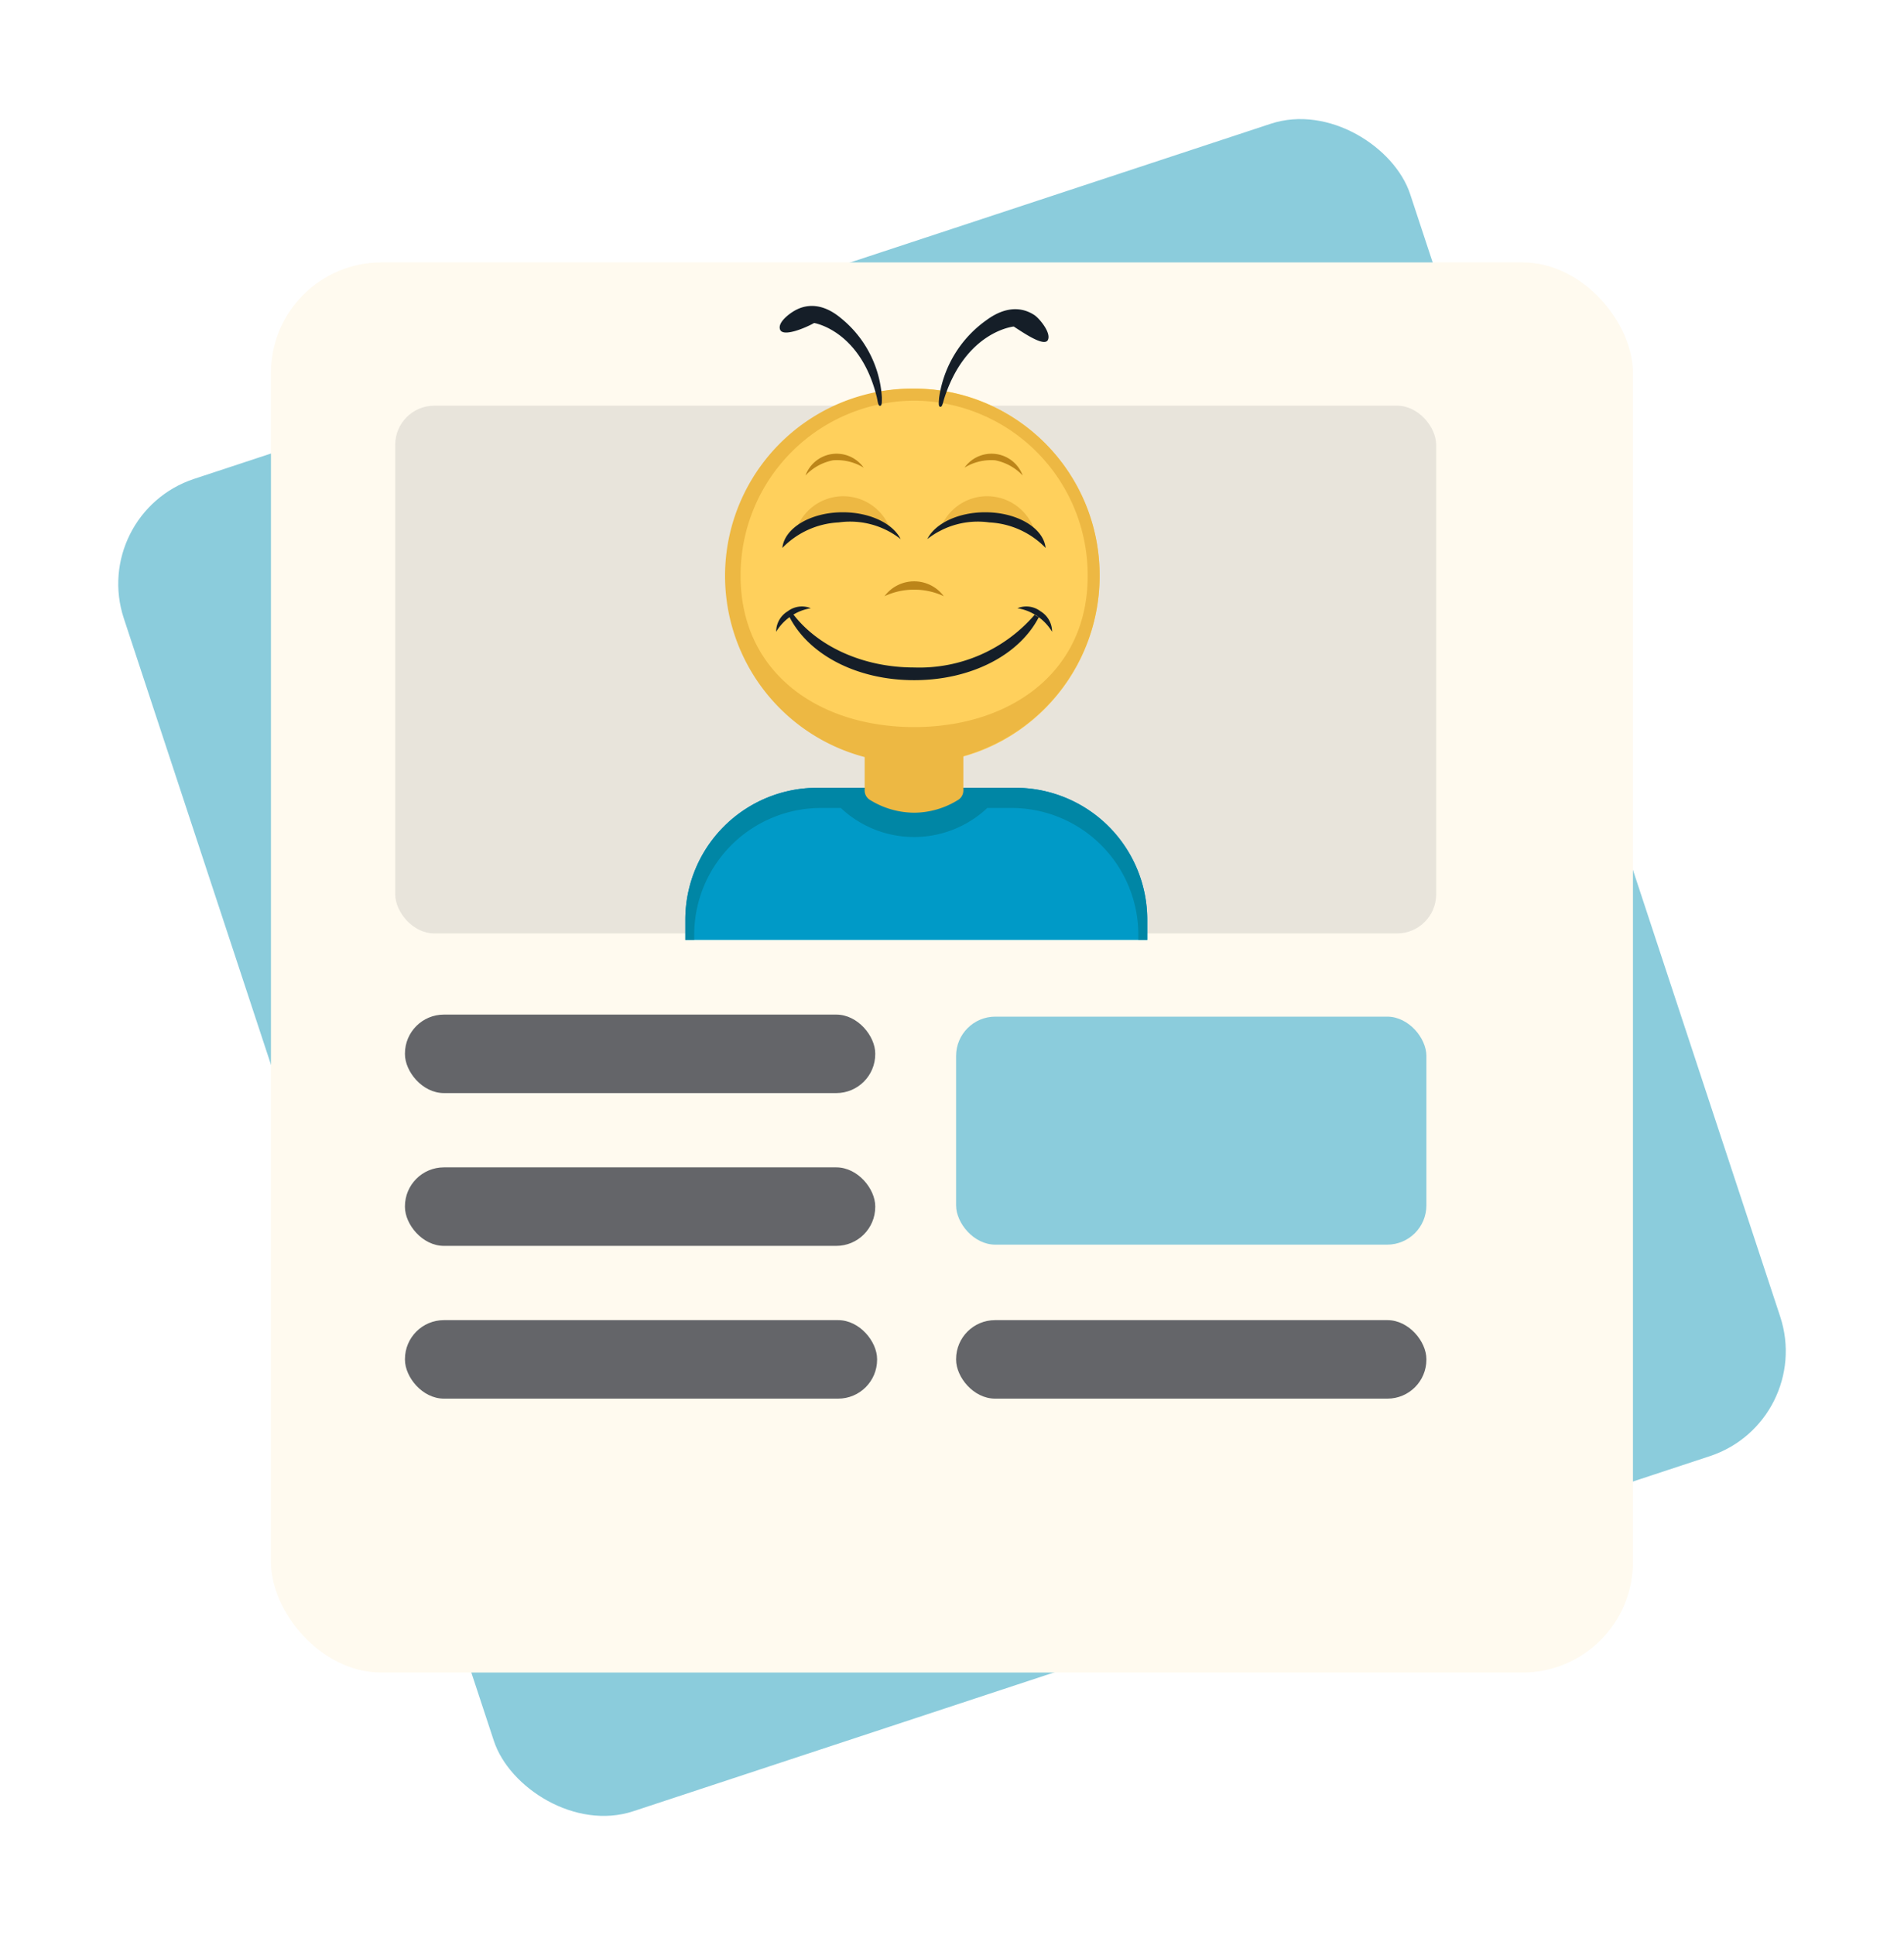
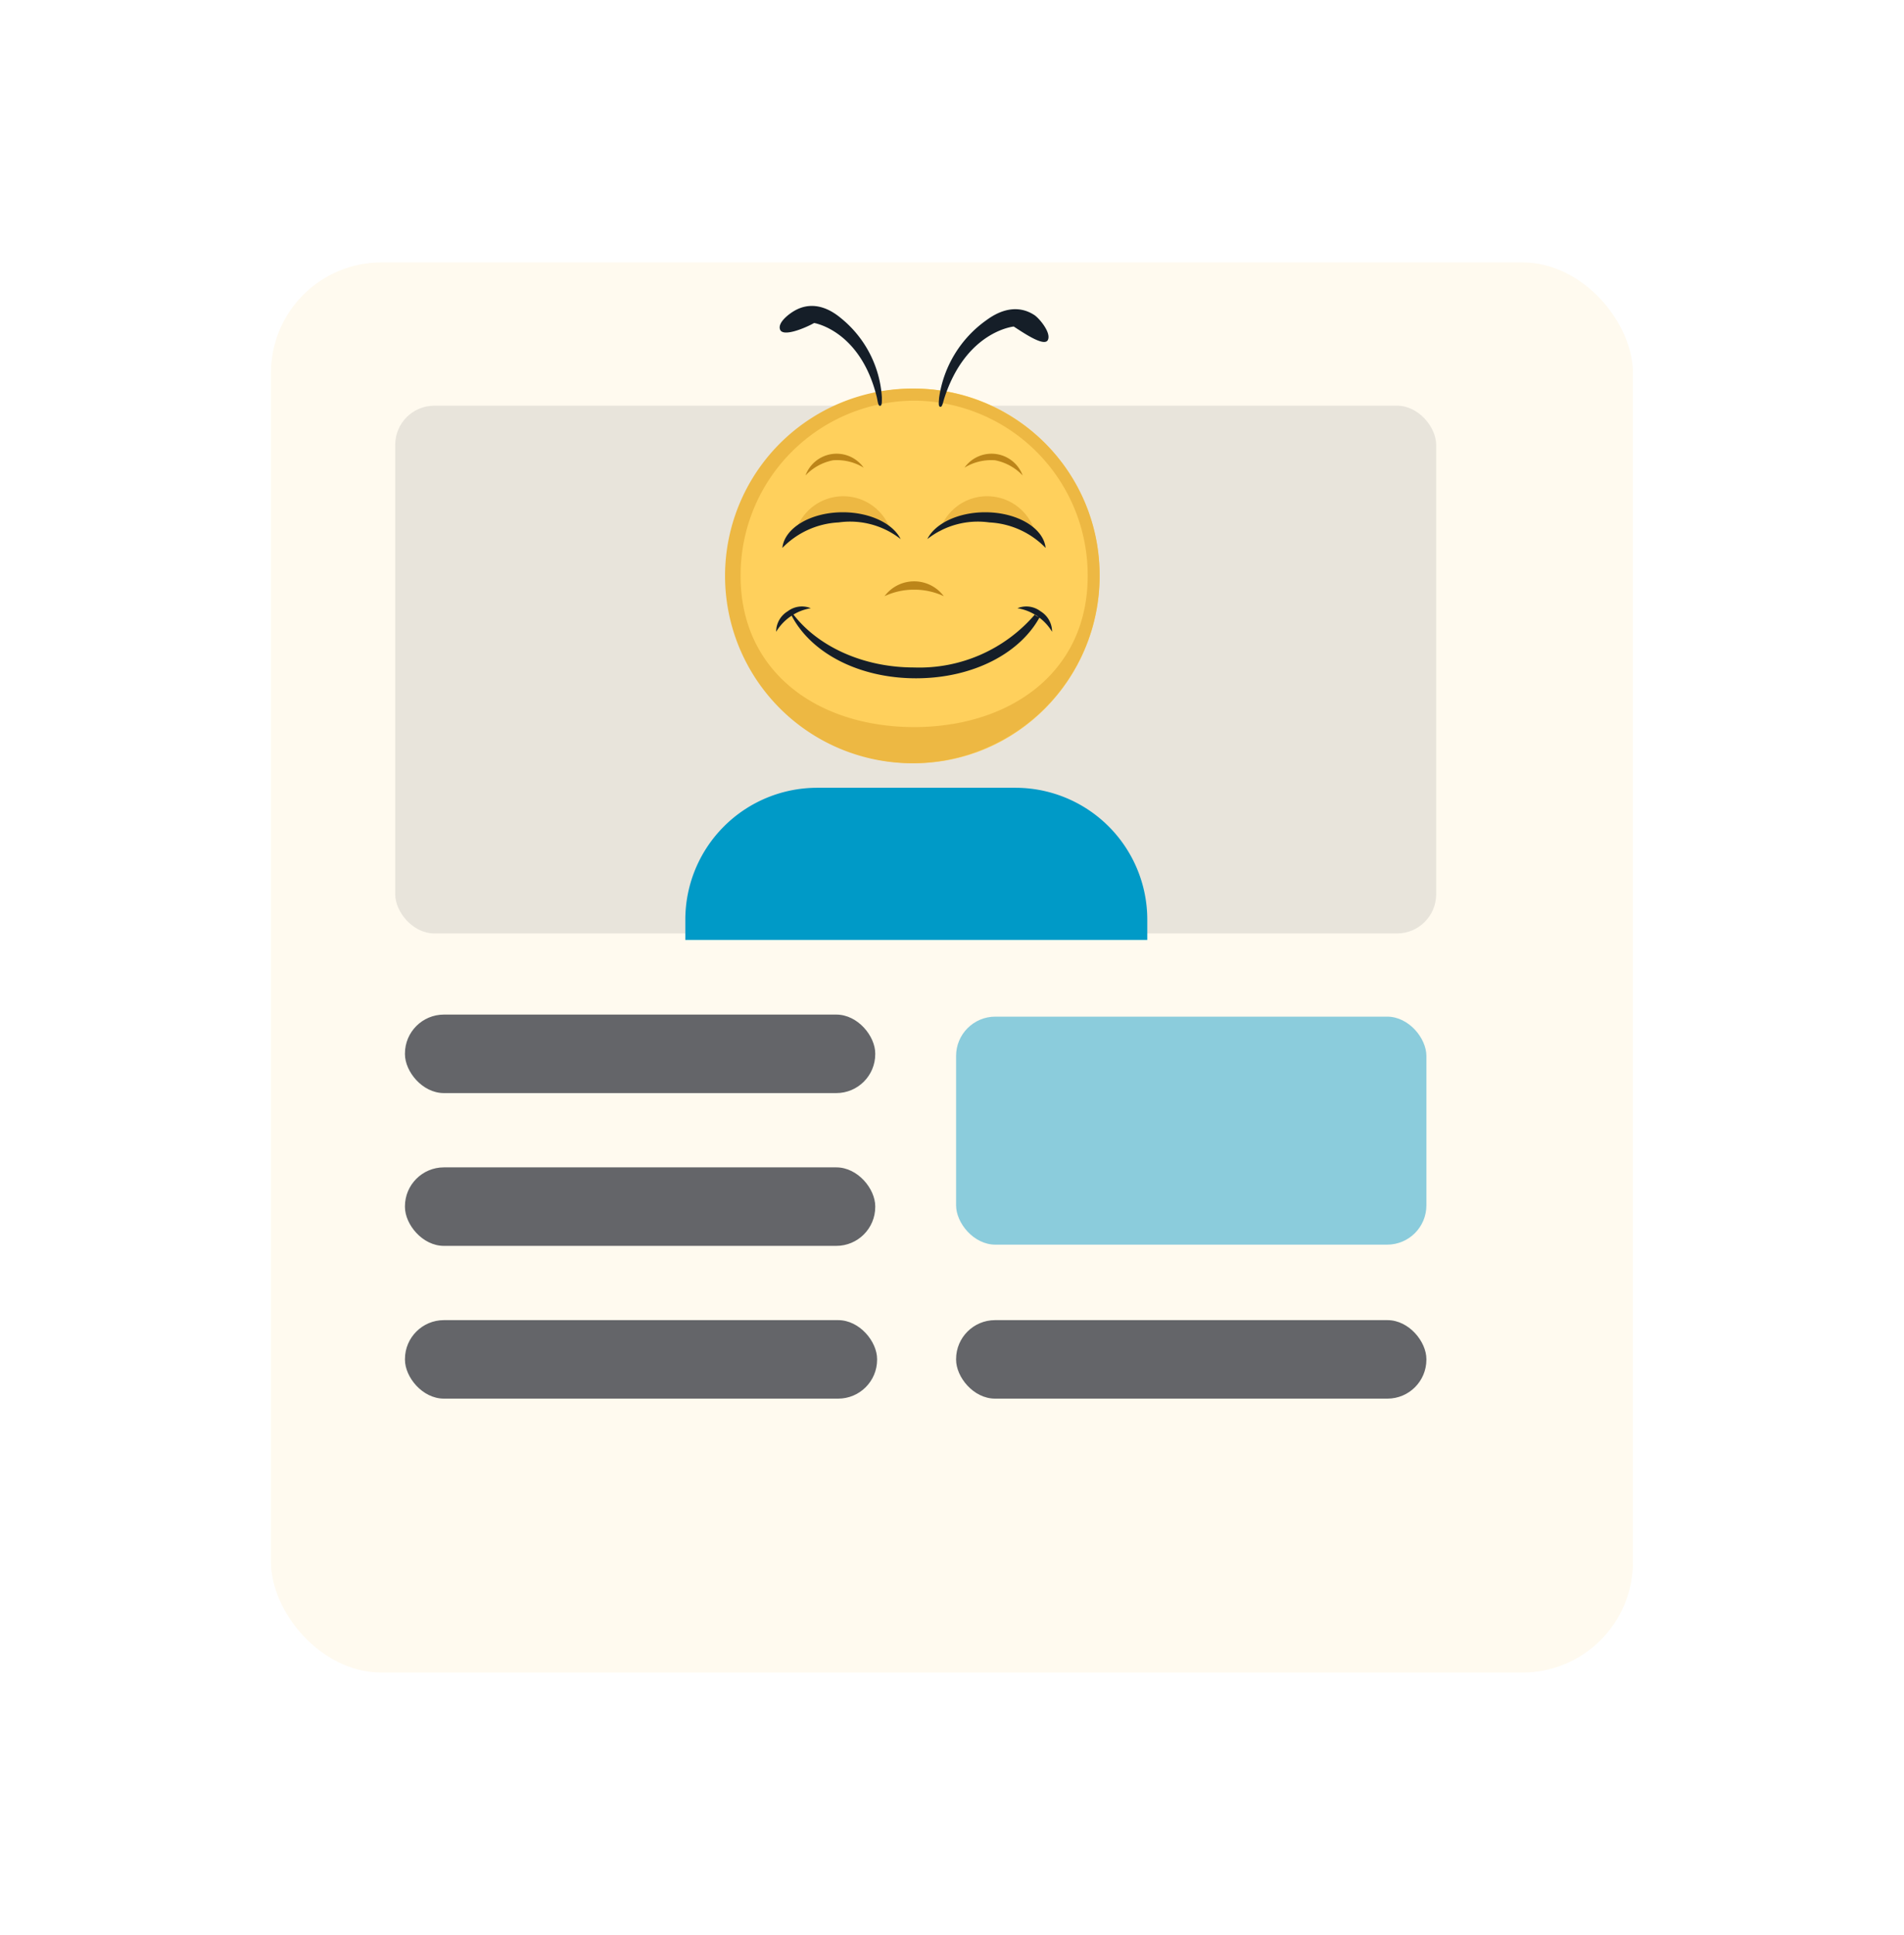
<svg xmlns="http://www.w3.org/2000/svg" width="160" height="162.572" viewBox="0 0 160 162.572">
  <defs>
    <filter id="a" x="0" y="0" width="160" height="162.572" filterUnits="userSpaceOnUse">
      <feOffset dx="3" dy="3" input="SourceAlpha" />
      <feGaussianBlur stdDeviation="2.5" result="b" />
      <feFlood flood-color="#221f20" flood-opacity="0.149" />
      <feComposite operator="in" in2="b" />
      <feComposite in="SourceGraphic" />
    </filter>
    <filter id="c" x="15.273" y="14.554" width="129.454" height="133.464" filterUnits="userSpaceOnUse">
      <feOffset dx="3" dy="3" input="SourceAlpha" />
      <feGaussianBlur stdDeviation="2.5" result="d" />
      <feFlood flood-color="#221f20" flood-opacity="0.149" />
      <feComposite operator="in" in2="d" />
      <feComposite in="SourceGraphic" />
    </filter>
  </defs>
  <g transform="translate(-14.351 -6.624)">
    <g transform="matrix(1, 0, 0, 1, 14.35, 6.62)" filter="url(#a)">
-       <rect width="113.82" height="117.86" rx="9.283" transform="translate(4.5 40.14) rotate(-18.25)" fill="#8bccdc" />
-     </g>
+       </g>
    <g transform="matrix(1, 0, 0, 1, 14.35, 6.62)" filter="url(#c)">
      <rect width="114.454" height="118.463" rx="9.283" transform="translate(19.77 19.05)" fill="#fffaef" />
    </g>
    <rect width="39.521" height="6.595" rx="3.274" transform="translate(94.695 117.529)" fill="#646569" />
    <rect width="39.521" height="6.595" rx="3.274" transform="translate(48.38 91.86)" fill="#646569" />
    <rect width="39.521" height="6.595" rx="3.274" transform="translate(48.38 104.695)" fill="#646569" />
    <rect width="39.676" height="6.595" rx="3.274" transform="translate(48.381 117.529)" fill="#646569" />
    <rect width="87.474" height="44.336" rx="3.287" transform="translate(47.563 40.706)" fill="#e8e4db" />
    <rect width="39.521" height="19.156" rx="3.299" transform="translate(94.695 92.032)" fill="#8bccdc" />
    <path d="M11.082,0H27.738A11.082,11.082,0,0,1,38.82,11.082v1.7a0,0,0,0,1,0,0H0a0,0,0,0,1,0,0v-1.7A11.082,11.082,0,0,1,11.082,0Z" transform="translate(71.941 72.806)" fill="#009ac7" />
-     <path d="M98.258,71.434H81.5A11.083,11.083,0,0,0,70.467,82.57v1.647h.747v-.38A10.656,10.656,0,0,1,81.819,73.13h1.715a8.981,8.981,0,0,0,12.308,0h2.094a10.656,10.656,0,0,1,10.6,10.707v.38h.747V82.57A11.083,11.083,0,0,0,98.258,71.434Z" transform="translate(1.474 1.373)" fill="#0086a5" />
    <ellipse cx="15.587" cy="15.737" rx="15.587" ry="15.737" transform="translate(75.581 39.269)" fill="#ffd05c" />
    <path d="M89.7,39.555a14.671,14.671,0,0,1,14.584,14.724c0,8.119-6.543,12.7-14.584,12.7s-14.583-4.58-14.583-12.7A14.671,14.671,0,0,1,89.7,39.555m0-1.013a15.738,15.738,0,1,0,15.587,15.737A15.662,15.662,0,0,0,89.7,38.542Z" transform="translate(1.469 0.727)" fill="#edb843" />
    <path d="M83.872,48.986a7.033,7.033,0,0,1,4.022,1.559,4.194,4.194,0,0,0-8.043,0A7.03,7.03,0,0,1,83.872,48.986Z" transform="translate(1.342 0.772)" fill="#edb843" />
    <path d="M95.7,48.986a7.033,7.033,0,0,1,4.022,1.559,4.194,4.194,0,0,0-8.044,0A7.033,7.033,0,0,1,95.7,48.986Z" transform="translate(1.602 0.772)" fill="#edb843" />
    <path d="M86.991,40.719c.172-.022.146-.34.149-.716A9.306,9.306,0,0,0,83.7,33.352c-1.977-1.653-3.455-.866-3.864-.644s-1.494.993-1.247,1.612,2.037-.1,2.859-.561c0,0,3.869.612,5.256,6.188C86.792,40.315,86.818,40.742,86.991,40.719Z" transform="translate(1.318)" fill="#151e28" />
    <path d="M91.75,40.8c-.174-.033-.123-.355-.1-.739A9.644,9.644,0,0,1,95.658,33.5c2.138-1.562,3.586-.668,3.986-.417s1.448,1.483,1.15,2.1-2.067-.611-2.871-1.127c0,0-3.989.384-5.819,5.981C91.983,40.4,91.924,40.837,91.75,40.8Z" transform="translate(1.615)" fill="#151e28" />
    <path d="M89.7,55.254a5.8,5.8,0,0,1,2.491.548,3.108,3.108,0,0,0-4.981,0A5.8,5.8,0,0,1,89.7,55.254Z" transform="translate(1.47 0.909)" fill="#bc8519" />
    <path d="M79.557,57.432a4.086,4.086,0,0,1,1.668-.668,1.961,1.961,0,0,0-1.941.258,2,2,0,0,0-.968,1.719A4.142,4.142,0,0,1,79.557,57.432Z" transform="translate(1.259 0.958)" fill="#151e28" />
    <path d="M99.84,57.432a4.086,4.086,0,0,0-1.668-.668,1.961,1.961,0,0,1,1.941.258,2,2,0,0,1,.967,1.719A4.139,4.139,0,0,0,99.84,57.432Z" transform="translate(1.68 0.958)" fill="#151e28" />
    <path d="M83.028,44.6a4.306,4.306,0,0,1,2.569.618,2.788,2.788,0,0,0-4.888.659A4.326,4.326,0,0,1,83.028,44.6Z" transform="translate(1.329 0.692)" fill="#bc8519" />
    <path d="M96.361,44.6a4.306,4.306,0,0,0-2.569.618,2.788,2.788,0,0,1,4.888.659A4.326,4.326,0,0,0,96.361,44.6Z" transform="translate(1.61 0.692)" fill="#bc8519" />
-     <path d="M93.835,71.81a.925.925,0,0,1-.431.783A7.027,7.027,0,0,1,89.7,73.674a7.106,7.106,0,0,1-3.722-1.082.921.921,0,0,1-.435-.785V67.832h8.294Z" transform="translate(1.469 1.226)" fill="#edb843" />
-     <path d="M100.134,57.44a.531.531,0,0,1-.243-.129c-.021-.014-.03-.038-.048-.053A12.786,12.786,0,0,1,89.7,61.705c-4.371,0-8.167-1.825-10.2-4.525a.692.692,0,0,1-.157.158l-.15.064c1.624,3.235,5.7,5.37,10.509,5.37,4.784,0,8.853-2.113,10.491-5.325Z" transform="translate(1.469 0.994)" fill="#151e28" />
+     <path d="M100.134,57.44a.531.531,0,0,1-.243-.129c-.021-.014-.03-.038-.048-.053A12.786,12.786,0,0,1,89.7,61.705c-4.371,0-8.167-1.825-10.2-4.525l-.15.064c1.624,3.235,5.7,5.37,10.509,5.37,4.784,0,8.853-2.113,10.491-5.325Z" transform="translate(1.469 0.994)" fill="#151e28" />
    <path d="M83.491,49.713a6.871,6.871,0,0,1,5.209,1.4c-.644-1.305-2.578-2.253-4.864-2.253-2.7,0-4.9,1.323-5.076,2.994A7.08,7.08,0,0,1,83.491,49.713Z" transform="translate(1.336 0.8)" fill="#151e28" />
    <path d="M95.885,49.713a6.871,6.871,0,0,0-5.209,1.4c.644-1.305,2.578-2.253,4.864-2.253,2.7,0,4.9,1.323,5.076,2.994A7.077,7.077,0,0,0,95.885,49.713Z" transform="translate(1.602 0.8)" fill="#151e28" />
  </g>
</svg>